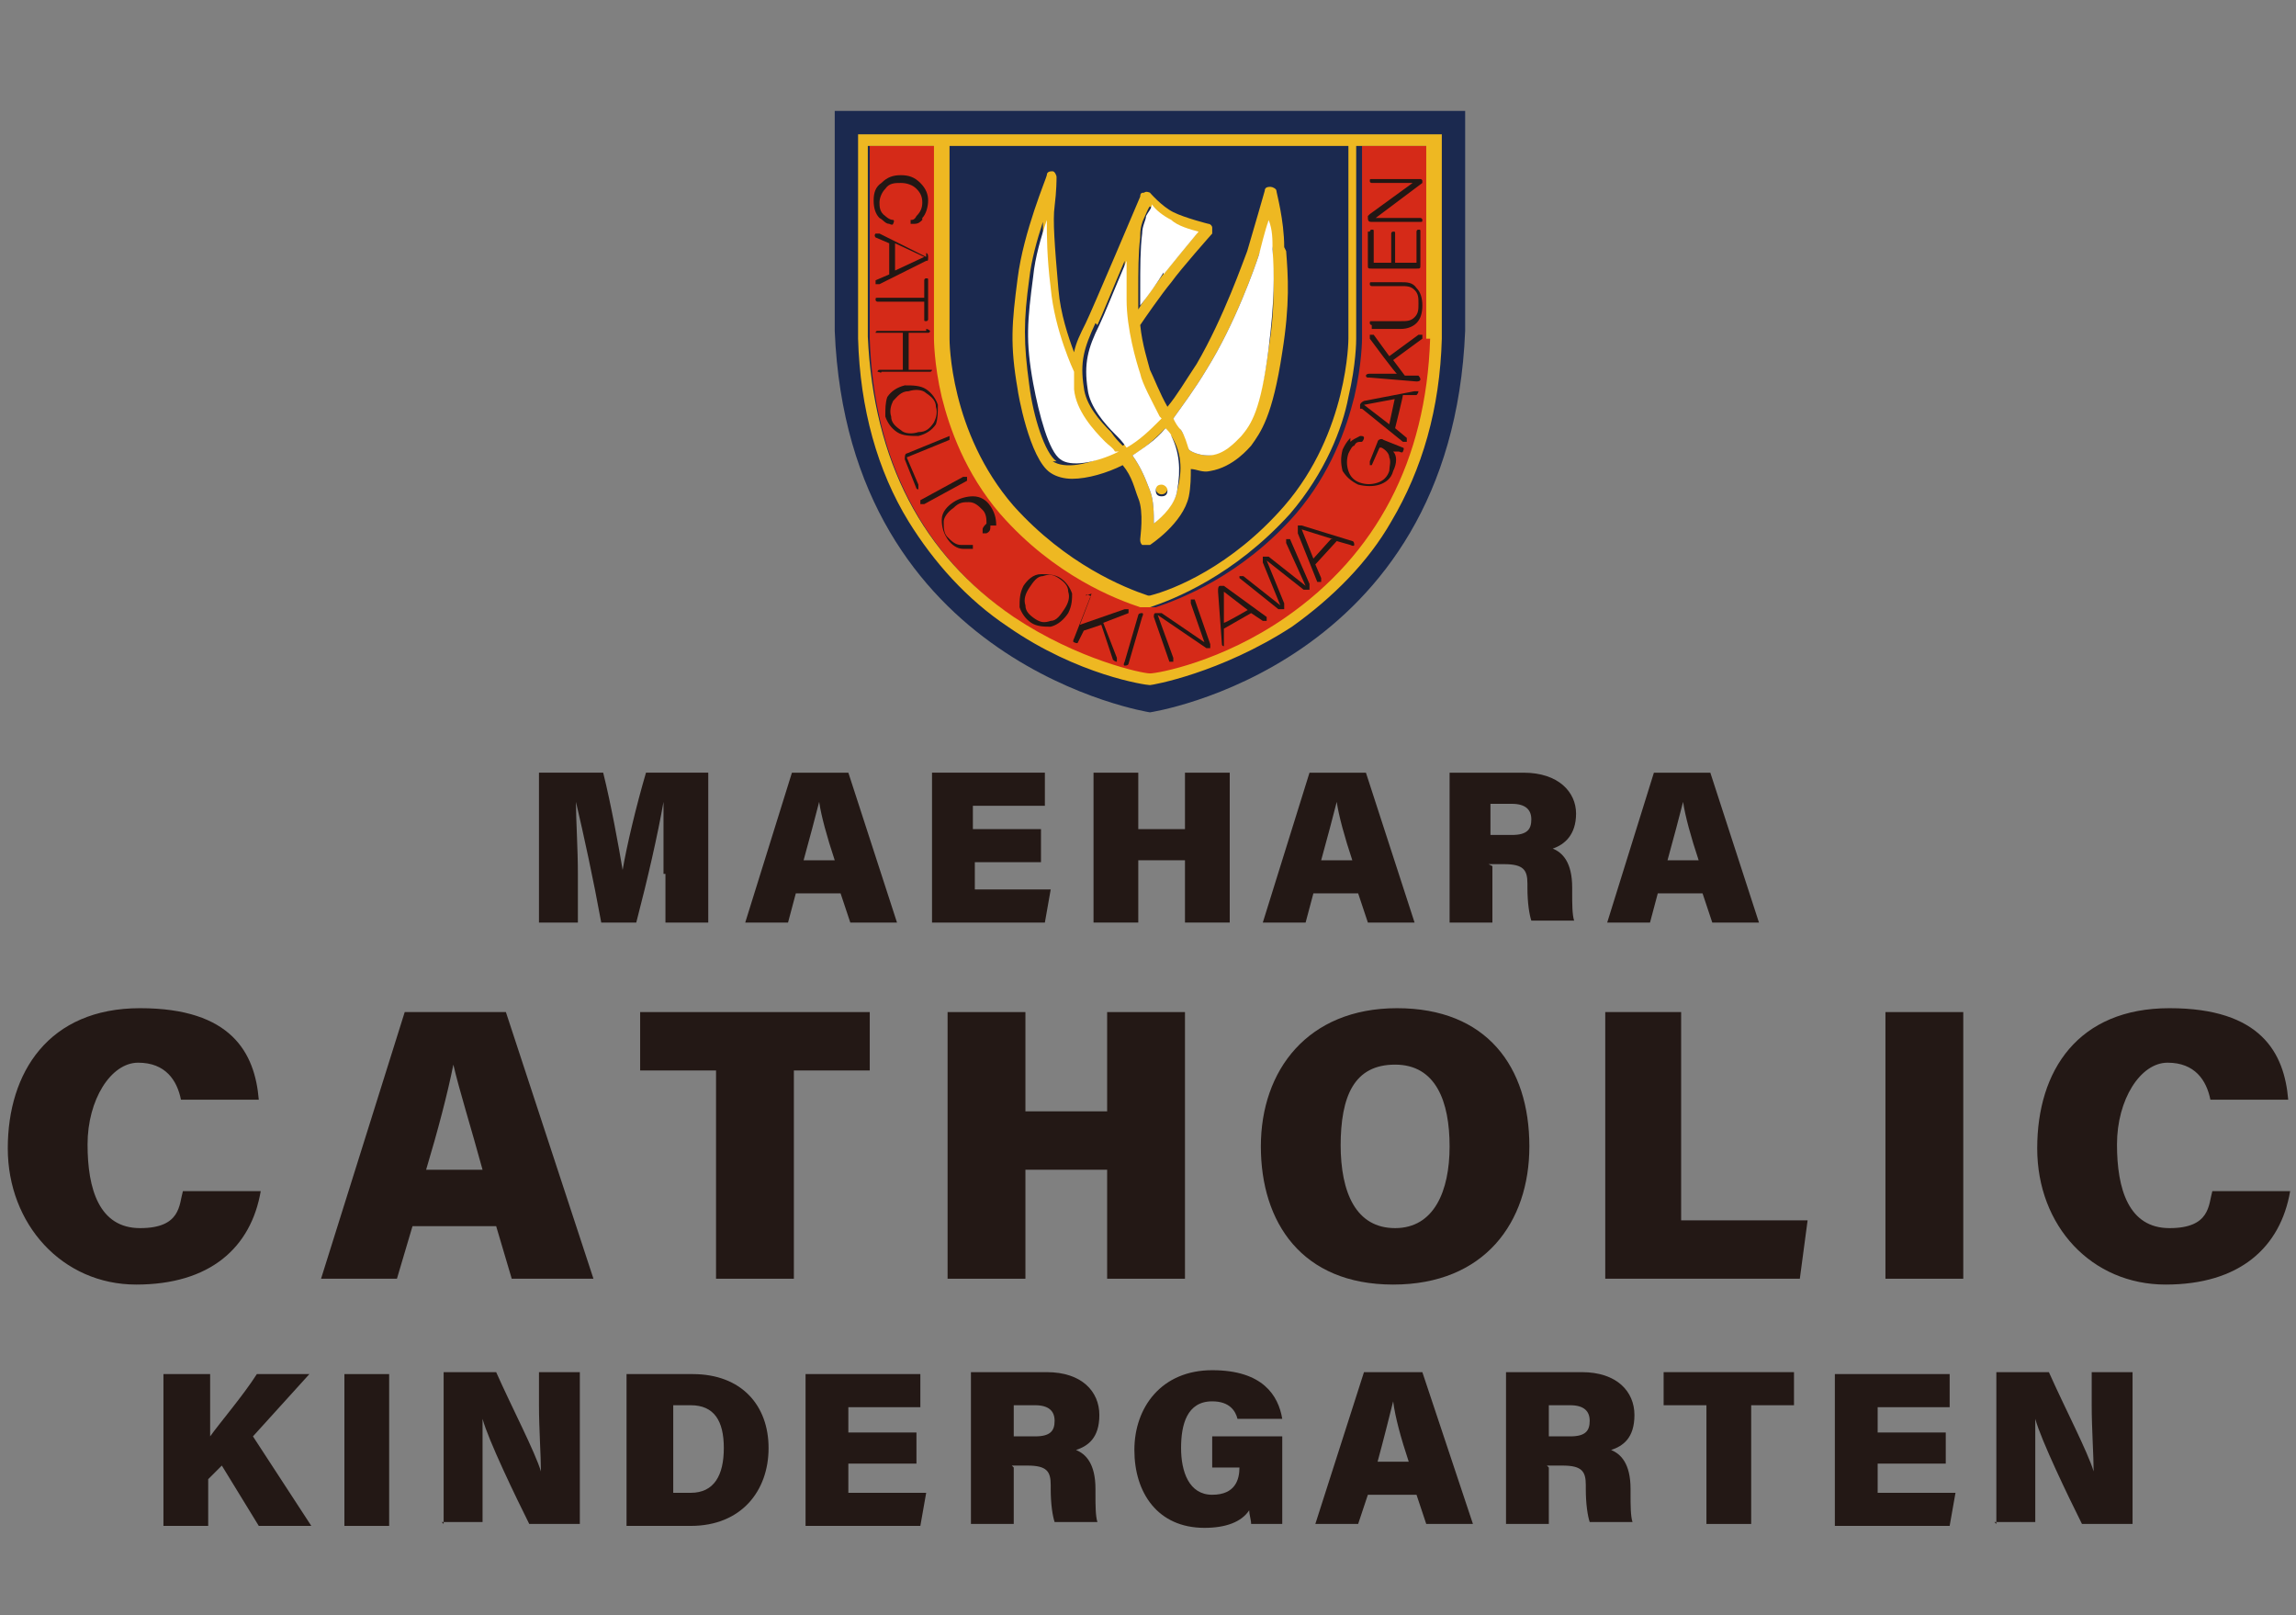
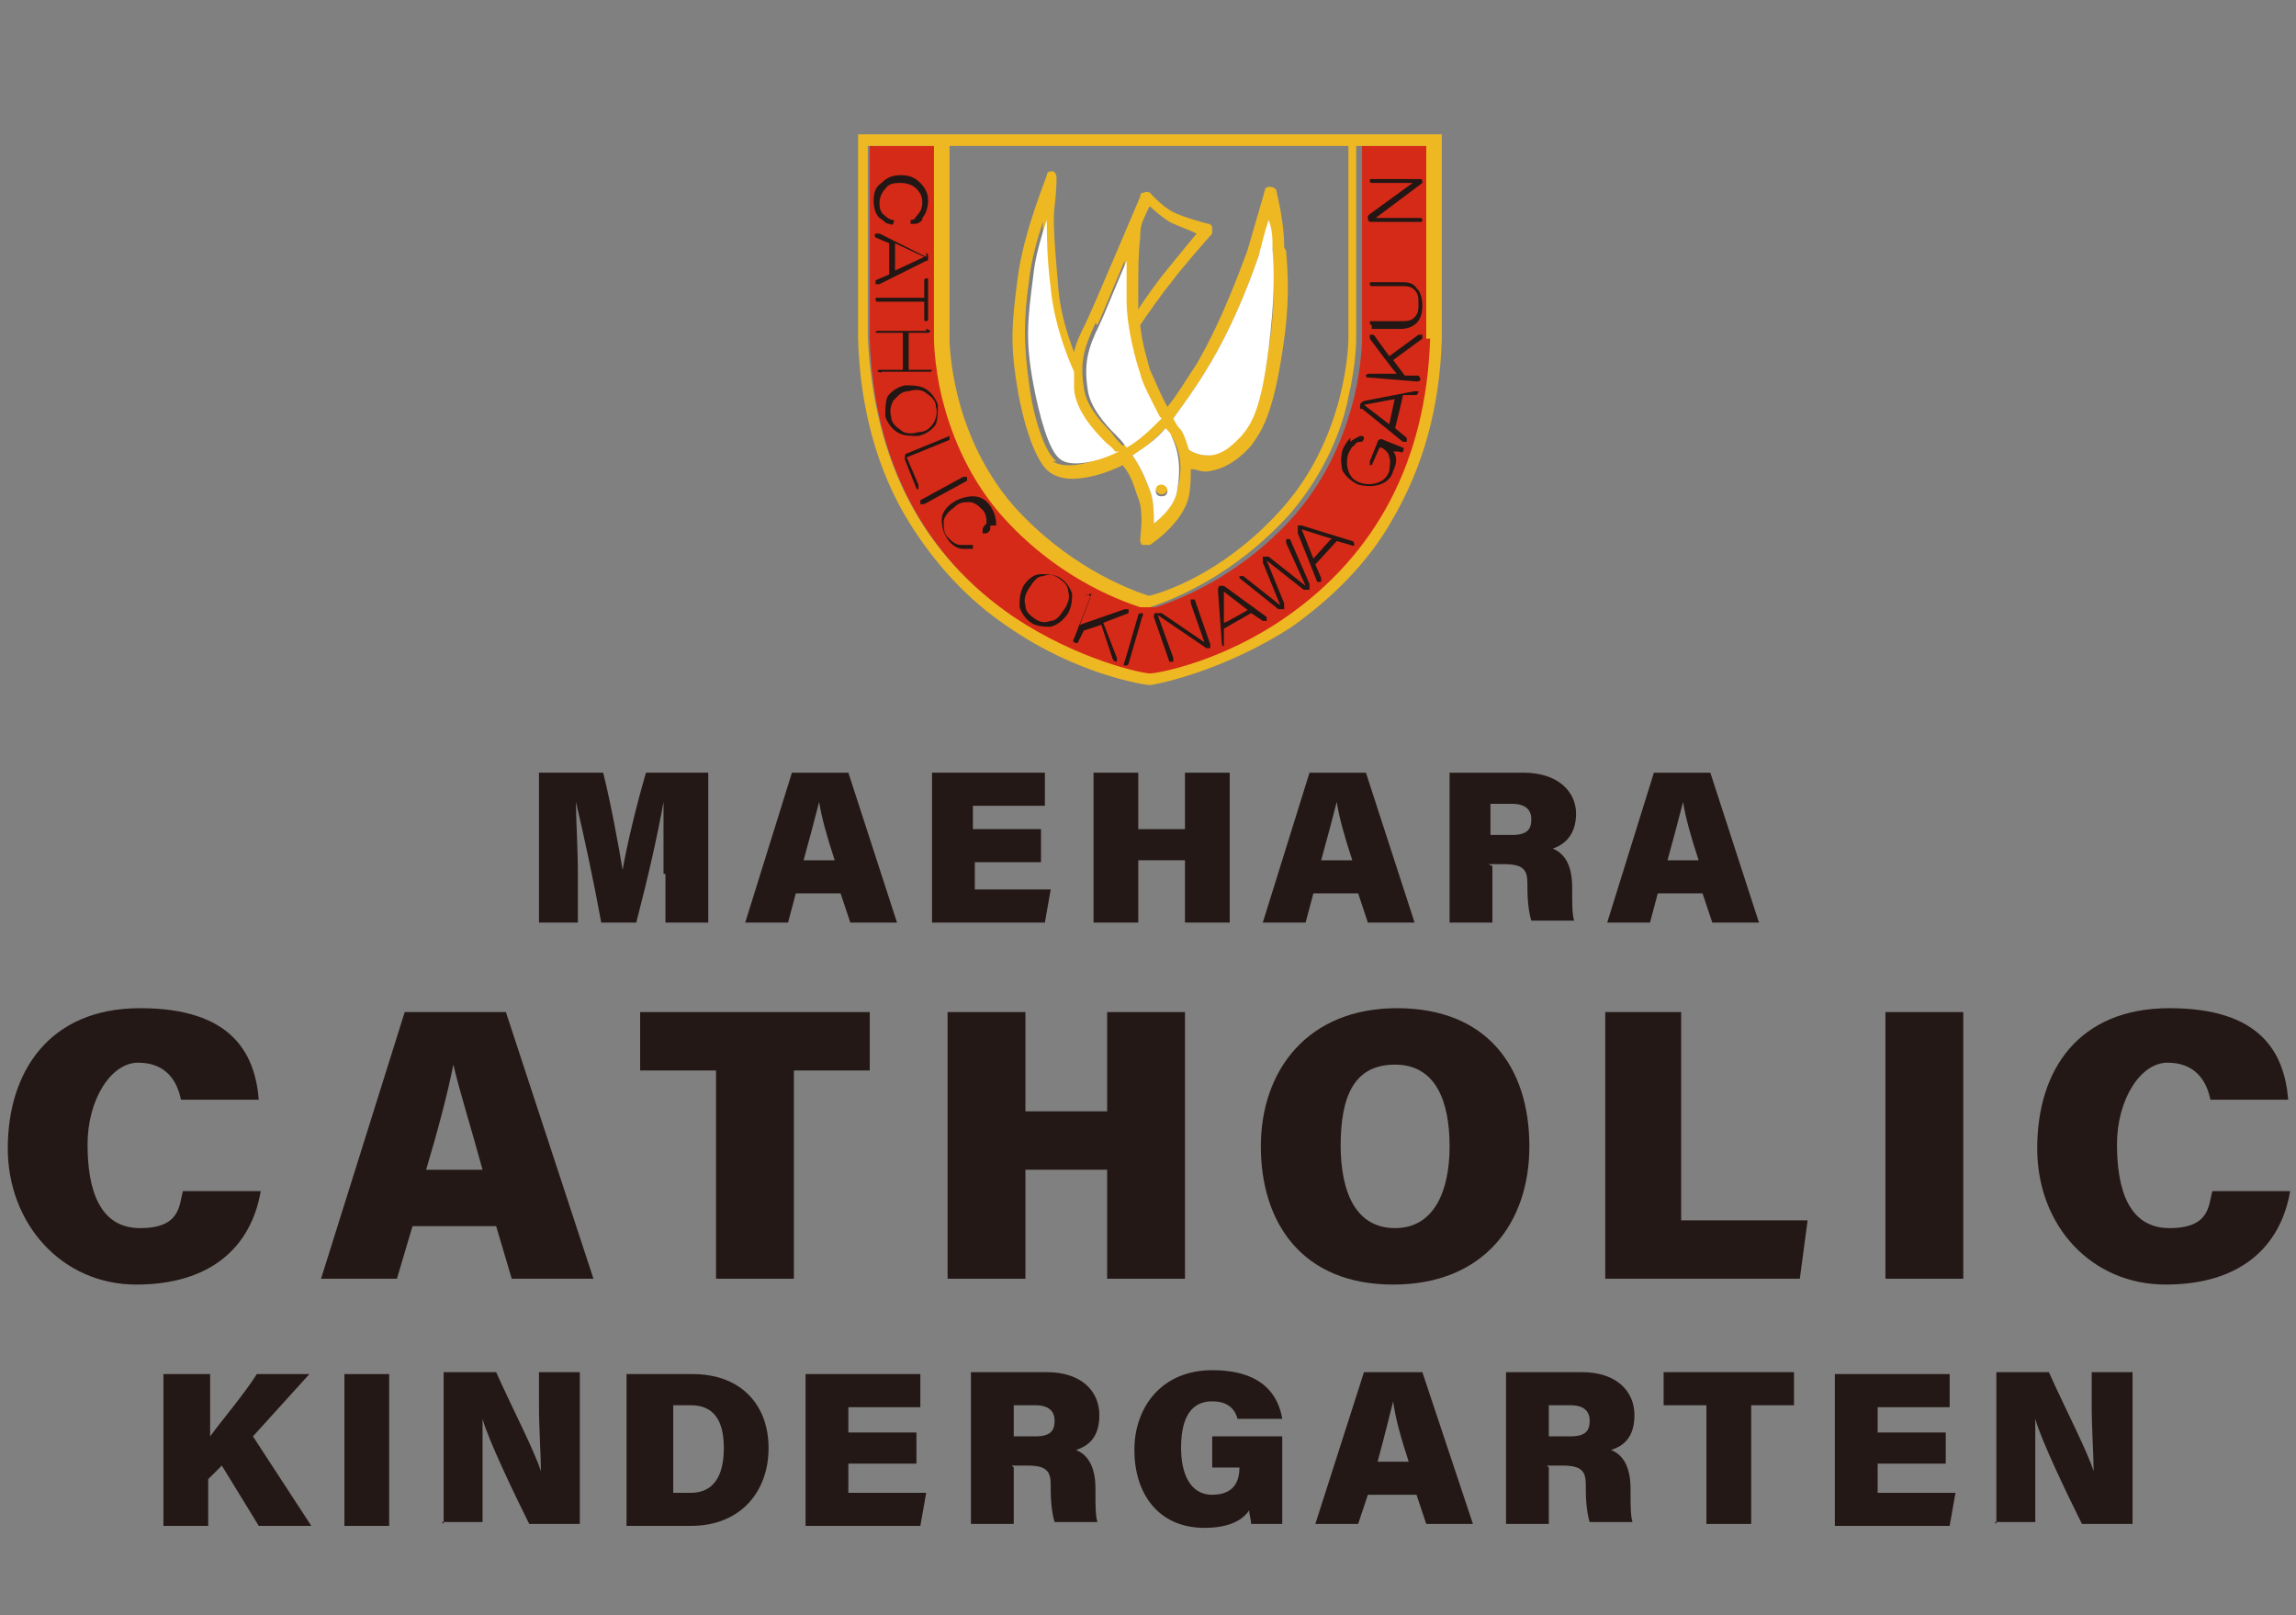
<svg xmlns="http://www.w3.org/2000/svg" id="_レイヤー_1" version="1.1" viewBox="0 0 118 83">
  <rect x="0" y="0" width="118" height="83" fill="#808080" stroke="none" />
  <defs>
    <style>
      .st0 {
        fill: #231815;
      }

      .st1 {
        fill: #fff;
      }

      .st2 {
        fill: #221714;
      }

      .st3 {
        fill: #d52a18;
      }

      .st4 {
        fill: #1b294f;
      }

      .st5 {
        fill: #eeb822;
      }
    </style>
  </defs>
  <g>
-     <path class="st4" d="M42.9,5.7v11.3c.7,17.2,16.2,19.6,16.2,19.6,0,0,15.5-2.3,16.2-19.6V5.7s-32.4,0-32.4,0Z" />
    <path class="st3" d="M48.1,7.5h-3.4v9.9c.2,6.3,2.8,11.2,7.5,14.4,3.3,2.2,6.5,2.9,7,2.9.4,0,3.7-.7,7-2.9,4.7-3.2,7.2-8,7.4-14.3V7.5s-3.6,0-3.6,0v9.9c0,0,0,1.3-.4,3-.4,1.6-1.2,3.9-3,6-2.8,3.2-6,4.4-7.2,4.8h-.3c0,0,0,0,0,0-.1,0-.2,0-.2,0-1.2-.4-4.3-1.6-7.2-4.8-1.8-2.1-2.7-4.4-3-6-.4-1.7-.4-2.9-.4-3V7.5Z" />
    <path class="st2" d="M70.5,16.7c0,0-.1,0-.1-.1s0-.1.1-.1h1.5c.3,0,.5,0,.7-.2.2-.2.2-.4.2-.7s0-.5-.2-.7-.4-.2-.7-.2h-1.5c0,0-.1,0-.1-.1s0-.1.1-.1h1.5c.3,0,.6,0,.8.3.2.2.3.5.3.9s-.1.7-.3.9c-.2.2-.5.3-.8.3h-1.5Z" />
-     <path class="st2" d="M70.4,11.9c0,0,0-.1.1-.1s.1,0,.1.1v1.6s0,0,0,0h.9v-1.5c0,0,0-.1.1-.1s.1,0,.1.1v1.5h1.1s0,0,0,0v-1.6c0,0,0-.1.1-.1s.1,0,.1.1v1.7c0,.2,0,.2-.2.2h-2.3c-.2,0-.2,0-.2-.2v-1.7Z" />
    <path class="st2" d="M70.5,11.4c-.1,0-.2,0-.2-.2s0-.1,0-.1c0,0,0,0,.1-.1l2.2-1.6h-2.1c0,0-.1,0-.1-.1s0-.1.1-.1h2.5c0,0,.1,0,.1.1s0,.1,0,.1l-2.4,1.8h2.3c0,0,.1,0,.1.1s0,.1-.1.1h-2.4Z" />
    <path class="st2" d="M47.4,11.3c-.1.1-.2.2-.4.2,0,0-.1,0-.2,0,0,0,0-.1,0-.2.1,0,.2,0,.3-.2.2-.2.3-.4.3-.7s-.1-.5-.3-.7-.5-.3-.8-.3-.6,0-.8.3c-.2.2-.3.5-.3.7s0,.5.3.7c0,0,.2.2.4.2,0,0,.1,0,0,.2,0,0,0,.1-.2,0-.2,0-.3-.2-.5-.3-.2-.2-.3-.5-.3-.9s.1-.7.4-.9c.3-.3.6-.4,1-.4s.7.1,1,.4c.3.3.4.6.4.9s-.1.7-.3.9Z" />
    <path class="st2" d="M47.6,13c0,0,.1,0,.1.2s0,.2-.1.2l-2.4,1.2c0,0-.2,0-.2,0,0,0,0-.1,0-.2l.7-.3v-1.6l-.7-.3c0,0-.1-.1,0-.2,0,0,0,0,.2,0l2.4,1.2ZM46,13.9l1.5-.7-1.5-.7v1.4Z" />
    <path class="st2" d="M47.7,16.4c0,0,0,.1-.1.1s-.1,0-.1-.1v-.9h-2.4c0,0-.1,0-.1-.1s0-.1.1-.1h2.4v-.9c0,0,0-.1.1-.1s.1,0,.1.1v2.1Z" />
    <path class="st2" d="M55.8,30.6c0,0,0-.1.2,0,0,0,.1,0,0,.2l-.5,1.3,2.3-.8c0,0,.1,0,.2,0,0,0,0,.1,0,.2l-1.3.5.7,1.8c0,0,0,.2,0,.2,0,0-.1,0-.2-.1l-.6-1.8-.9.3-.3.6c0,0,0,.1-.2,0,0,0-.1,0,0-.2l.9-2.3Z" />
    <path class="st2" d="M58.5,31.6c0,0,0-.1.2-.1,0,0,.1,0,0,.2l-.7,2.4c0,0,0,.1-.2.1,0,0-.1,0,0-.2l.7-2.4Z" />
    <path class="st2" d="M59.3,31.7c0-.1,0-.2.1-.2,0,0,.1,0,.1,0,0,0,.1,0,.2,0l2.2,1.5-.7-2c0,0,0-.2,0-.2,0,0,.1,0,.2,0l.8,2.3c0,0,0,.2,0,.2,0,0-.1,0-.2,0l-2.5-1.7.8,2.2c0,0,0,.2,0,.2,0,0-.1,0-.2,0l-.8-2.3Z" />
    <path class="st2" d="M62.6,30.3c0,0,0-.2.1-.2,0,0,.2,0,.2,0l2.2,1.6c0,0,0,.1,0,.2,0,0-.1,0-.2,0l-.6-.4-1.4.8v.7c0,0,0,.1,0,.2,0,0-.1,0-.1-.1l-.2-2.7ZM64.2,31.4l-1.3-1v1.6c.1,0,1.3-.7,1.3-.7Z" />
    <path class="st2" d="M63.7,29.8c0,0,0-.1,0-.2,0,0,.1,0,.2,0l1.9,1.5-.9-2.2c0-.1,0-.2,0-.3,0,0,.2,0,.3,0l1.9,1.5-1-2.2c0,0,0-.2,0-.2,0,0,.1,0,.2,0l1,2.3c0,.1,0,.2,0,.3,0,0-.2,0-.3,0l-1.9-1.5.9,2.2c0,.1,0,.2,0,.3,0,0-.2,0-.3,0l-2-1.6Z" />
    <path class="st2" d="M66.7,27.2c0,0,0-.2,0-.2,0,0,.1,0,.2,0l2.6.8c0,0,.1,0,.1.2,0,0,0,.1-.2,0l-.7-.2-1.1,1.2.3.7c0,0,0,.2,0,.2,0,0-.1,0-.2,0l-1-2.5ZM68.5,27.7l-1.6-.5.6,1.5.9-1Z" />
    <path class="st2" d="M69.4,22.7c.1-.1.3-.2.5-.3.1,0,.2,0,.2.1,0,0,0,.1-.1.2-.2,0-.3,0-.4.2-.1,0-.2.2-.3.4-.1.3-.1.6,0,.9.1.3.3.5.6.6.3.1.6.1.9,0s.5-.3.6-.6c0-.2.1-.5,0-.7,0-.2-.2-.4-.4-.5h-.1c0,0,0,0,0,0l-.4.9c0,0,0,0-.1,0,0,0,0,0,0-.2l.4-1c0-.1.2-.2.3-.1l1,.4c0,0,.1,0,0,.2,0,0,0,.1-.2,0h-.3c.2.2.2.6,0,1-.1.4-.4.6-.7.7-.3.1-.7.1-1.1,0-.4-.2-.6-.4-.8-.7-.1-.4-.1-.7,0-1.1.1-.2.2-.4.4-.6Z" />
    <path class="st2" d="M69.9,21c0,0,0-.1,0-.2,0,0,0-.1.2-.2l2.6-.5c0,0,.2,0,.2,0,0,0,0,.1-.1.2h-.7c0,.1-.4,1.7-.4,1.7l.6.5c0,0,0,.1,0,.2,0,0-.1,0-.2,0l-2.1-1.7ZM71.7,20.5l-1.6.3,1.3,1,.3-1.4Z" />
    <path class="st2" d="M70.3,19.4c0,0-.1,0-.1-.1,0,0,0-.1.2-.1h1.4c0,.1-1.4-1.8-1.4-1.8,0,0,0-.1,0-.2,0,0,.1,0,.2,0l.8,1.1,1.5-1.1c0,0,.2,0,.2,0,0,0,0,.1,0,.2l-1.5,1.1.6.8h.7c0,0,.1.1.1.2,0,0,0,.1-.2.1l-2.4-.2Z" />
    <path class="st2" d="M47.6,16.9c0,0,.1,0,.2.1,0,0,0,.1-.1.1h-1s0,1.9,0,1.9h1c0,0,.1,0,.2,0,0,0,0,.1-.1.1h-2.5c0,.1-.1,0-.2,0,0,0,0-.1.1-.1h1.2c0,0,0-1.9,0-1.9h-1.2c0,0-.1,0-.2,0,0,0,0-.1.1-.1h2.5Z" />
    <path class="st2" d="M48.1,21.8c-.2.3-.5.5-.9.6-.4,0-.8,0-1.1-.2-.3-.2-.5-.5-.6-.8,0-.4,0-.7.1-1,.2-.3.5-.5.9-.6.4,0,.8,0,1.1.2.3.2.5.5.6.8,0,.4,0,.7-.1,1ZM47.6,20.2c-.2-.2-.6-.2-.9-.1-.4,0-.6.3-.8.5-.1.2-.2.5-.1.8,0,.3.2.5.5.7.2.2.6.2.9.1.4,0,.6-.2.8-.5.1-.2.2-.5.1-.8,0-.3-.2-.5-.5-.7Z" />
    <path class="st2" d="M48.6,22.4c0,0,.2,0,.2,0,0,0,0,.1,0,.2l-2.2.9s0,0,0,0l.6,1.4c0,0,0,.1,0,.2s-.1,0-.1,0l-.6-1.5c0-.1,0-.3.1-.3l2.2-.9Z" />
    <path class="st2" d="M49.5,24.5c0,0,.2,0,.2,0,0,0,0,.1,0,.2l-2.2,1.2c0,0-.2,0-.2,0,0,0,0-.1,0-.2l2.2-1.2Z" />
    <path class="st2" d="M50.9,27c0,.2,0,.3-.2.4,0,0-.1,0-.2,0,0,0,0-.1,0-.2,0-.1.1-.2.2-.3,0-.2,0-.5-.2-.7-.2-.2-.4-.4-.7-.4-.3,0-.5,0-.8.3-.3.2-.5.5-.5.7,0,.3,0,.6.2.8.2.2.4.4.7.4.1,0,.3,0,.4,0,0,0,.1,0,.2,0,0,0,0,.1,0,.2-.2,0-.4,0-.5,0-.3,0-.6-.2-.8-.5-.2-.3-.3-.6-.3-1,0-.4.3-.7.6-.9.3-.2.7-.3,1-.3.4,0,.7.2.9.5.2.3.3.6.3,1Z" />
    <path class="st2" d="M55.1,30.4c0,.4,0,.7-.2,1.1-.2.3-.5.6-.9.7-.3,0-.7,0-1-.2-.3-.2-.5-.5-.6-.8,0-.4,0-.7.2-1.1.2-.3.5-.6.9-.6.3,0,.7,0,1,.2.3.2.5.5.6.8ZM53.6,29.6c-.3,0-.5.3-.7.6-.2.3-.3.6-.2.9,0,.3.2.5.5.7.3.2.5.2.8.1.3,0,.5-.3.7-.6.2-.3.3-.6.2-.9,0-.3-.2-.5-.5-.7-.3-.2-.5-.2-.8-.1Z" />
    <g>
      <g>
        <path class="st5" d="M66,12.7c0-1.4-.4-2.8-.4-2.9,0-.1-.2-.2-.3-.2-.1,0-.3,0-.3.2,0,0-.6,2.1-.9,3.1-.2.5-1.2,3.4-2.6,5.8-.6.9-1,1.6-1.5,2.2-.4-.7-.7-1.5-.9-1.9-.1-.4-.4-1.3-.5-2.3.2-.3,1.1-1.6,1.6-2.2.5-.7,2.1-2.5,2.1-2.5,0,0,0-.2,0-.3,0-.1-.1-.2-.2-.2,0,0-1.2-.3-1.8-.6-.6-.3-1.2-1-1.2-1,0,0-.2-.1-.3,0-.1,0-.2,0-.2.2,0,0-2.5,5.9-2.8,6.5-.3.6-.5,1-.6,1.5-.3-.8-.7-2-.8-3.2-.2-2.3-.3-3.6-.2-4.3.1-.8.1-1.4.1-1.5,0-.1-.1-.3-.2-.3-.1,0-.3,0-.3.2,0,.1-1.2,2.9-1.5,5.3-.3,2.3-.4,3.4,0,5.7,0,.1.6,3.6,1.7,4.3.3.2.7.3,1.1.3.8,0,1.8-.3,2.6-.7.5.6.6,1.2.8,1.7.3.7.1,2,.1,2.1,0,.1,0,.2.1.3,0,0,.1,0,.2,0s.1,0,.2,0c0,0,1.7-1.1,2-2.5.1-.5.1-1,.1-1.4.3,0,.6.2,1,.1,1.2-.2,2-1.2,2.1-1.3h0c.5-.7,1.1-1.5,1.6-4.8.4-2.5.3-3.9.2-5.2ZM58.6,12.1c0-.4.1-.7.2-.9.1-.2.2-.5.3-.6.3.3.7.6,1,.8.4.2,1,.4,1.4.6-.5.6-1.4,1.7-1.8,2.2-.3.4-.9,1.2-1.2,1.7,0-.1,0-.7,0-.8,0-1.2,0-2.1.1-2.9ZM56.4,16.7c.2-.4.8-1.9,1.4-3.3,0,.5,0,1.9,0,2,0,1.5.5,3.1.7,3.8.2.5.6,1.4,1,2.2-.5.6-1.1,1.1-1.8,1.5-.2-.2-.4-.4-.6-.7-.6-.6-1.3-1.4-1.4-2.3-.2-1.3,0-2,.6-3.3ZM54.3,23.7c-.6-.4-1.2-2.3-1.4-3.9-.3-2.2-.3-3.3,0-5.5.1-.9.4-2,.7-2.9,0,.8,0,1.9.2,3.5.2,2.2,1.2,4.2,1.2,4.3,0,0,0,0,0,0,0,.3,0,.6,0,.9.1,1.1,1,2,1.6,2.7.2.2.3.4.5.5-1.2.6-2.4.8-3,.4ZM60.5,25.2c-.1.7-.8,1.3-1.2,1.7,0-.5,0-1.2-.2-1.7-.2-.5-.4-1.1-.9-1.8.7-.4,1.2-.9,1.7-1.4,0,.2.2.3.3.4.5.8.6,1.7.3,2.8ZM65.2,17.9c-.4,3.1-1,3.8-1.4,4.4h0c-.3.4-.9,1-1.7,1.1-.5,0-.9-.2-1-.3,0-.4-.2-.7-.4-1-.1-.2-.2-.4-.4-.6.5-.7,1.1-1.5,1.7-2.5,1.5-2.4,2.5-5.3,2.7-5.9.2-.5.4-1.2.5-1.8,0,.4.1,1,.2,1.5,0,1.3.2,2.7-.2,5.1Z" />
        <circle class="st5" cx="59.7" cy="25.1" r=".3" />
      </g>
      <g>
        <path class="st1" d="M57.3,23.2c-.1-.2-.3-.3-.5-.5-.6-.6-1.5-1.6-1.6-2.7,0-.3,0-.6,0-.9,0,0,0,0,0,0,0,0-1-2.1-1.2-4.3-.2-1.6-.2-2.7-.2-3.5-.3.9-.6,1.9-.7,2.9-.3,2.3-.4,3.3,0,5.5.3,1.6.8,3.5,1.4,3.9.5.4,1.8.2,3-.4Z" />
        <path class="st1" d="M60.5,25.2c.2-1.1.1-2-.3-2.8,0-.1-.2-.3-.3-.4-.5.6-1.1,1-1.7,1.4.5.7.7,1.3.9,1.8.2.5.2,1.2.2,1.7.5-.4,1.1-1,1.2-1.7ZM59.7,24.9c.1,0,.3.1.3.3s-.1.3-.3.3-.3-.1-.3-.3.1-.3.3-.3Z" />
-         <path class="st1" d="M59.8,14.1c.4-.5,1.3-1.6,1.8-2.2-.4-.1-1.1-.3-1.4-.6-.4-.2-.8-.5-1-.8,0,.2-.2.4-.3.6,0,.2-.2.5-.2.9-.1.8-.1,1.7-.1,2.9,0,.1,0,.7,0,.8.4-.5.9-1.2,1.2-1.7Z" />
        <path class="st1" d="M61.1,23.1c.1.1.5.3,1,.3.8,0,1.4-.7,1.7-1h0c.5-.6,1-1.3,1.4-4.5.3-2.4.3-3.8.2-5.1,0-.5,0-1-.2-1.5-.2.6-.4,1.4-.5,1.8-.2.6-1.2,3.5-2.7,5.9-.6,1-1.2,1.8-1.7,2.5.1.2.2.4.4.6.2.3.3.7.4,1Z" />
        <path class="st1" d="M59.6,21.4c-.4-.8-.9-1.7-1-2.2-.2-.6-.7-2.3-.7-3.8,0-.1,0-1.5,0-2-.6,1.4-1.2,2.9-1.4,3.3-.6,1.2-.8,2-.6,3.3.1.9.9,1.8,1.4,2.3.2.2.4.4.6.7.7-.4,1.2-.9,1.8-1.5Z" />
      </g>
    </g>
-     <path class="st5" d="M69.9,6.9h-25.8v10.5h0c.1,3.6,1,6.8,2.6,9.4,1.3,2.1,3,4,5.1,5.4,3.6,2.5,7.1,3,7.3,3h0s0,0,0,0c.1,0,3.6-.6,7.3-3,2.1-1.5,3.9-3.3,5.1-5.4,1.6-2.7,2.5-5.8,2.6-9.4V6.9s-4.2,0-4.2,0ZM69.3,7.5v9.9h0c0,0,0,4.8-3.3,8.6-2.7,3.1-5.7,4.3-6.9,4.6h-.1c0,0,0,0,0,0-1.2-.4-4.2-1.6-6.9-4.6-3.3-3.8-3.3-8.5-3.3-8.6V7.5h20.5ZM73.5,17.4c-.2,6.3-2.8,11.1-7.4,14.3-3.3,2.3-6.6,2.9-7,2.9-.4,0-3.7-.7-7-2.9-4.7-3.2-7.2-8-7.5-14.4V7.5h3.4v9.9c0,0,0,1.3.4,3,.4,1.6,1.2,3.9,3,6,2.8,3.2,6,4.4,7.2,4.8,0,0,0,0,.2,0h0s.3,0,.3,0c1.2-.4,4.3-1.6,7.2-4.8,1.8-2.1,2.7-4.4,3-6,.4-1.7.4-2.9.4-3V7.5h3.6v9.9Z" />
+     <path class="st5" d="M69.9,6.9h-25.8v10.5c.1,3.6,1,6.8,2.6,9.4,1.3,2.1,3,4,5.1,5.4,3.6,2.5,7.1,3,7.3,3h0s0,0,0,0c.1,0,3.6-.6,7.3-3,2.1-1.5,3.9-3.3,5.1-5.4,1.6-2.7,2.5-5.8,2.6-9.4V6.9s-4.2,0-4.2,0ZM69.3,7.5v9.9h0c0,0,0,4.8-3.3,8.6-2.7,3.1-5.7,4.3-6.9,4.6h-.1c0,0,0,0,0,0-1.2-.4-4.2-1.6-6.9-4.6-3.3-3.8-3.3-8.5-3.3-8.6V7.5h20.5ZM73.5,17.4c-.2,6.3-2.8,11.1-7.4,14.3-3.3,2.3-6.6,2.9-7,2.9-.4,0-3.7-.7-7-2.9-4.7-3.2-7.2-8-7.5-14.4V7.5h3.4v9.9c0,0,0,1.3.4,3,.4,1.6,1.2,3.9,3,6,2.8,3.2,6,4.4,7.2,4.8,0,0,0,0,.2,0h0s.3,0,.3,0c1.2-.4,4.3-1.6,7.2-4.8,1.8-2.1,2.7-4.4,3-6,.4-1.7.4-2.9.4-3V7.5h3.6v9.9Z" />
  </g>
  <g>
    <g>
      <path class="st0" d="M13.4,61.2c-.5,2.9-2.6,4.8-6.4,4.8S.4,62.9.4,59s2.1-7.2,6.8-7.2,5.9,2.3,6.1,4.7h-4c-.2-1-.8-1.9-2.2-1.9s-2.6,1.9-2.6,4.2.6,4.3,2.7,4.3,2-1.2,2.2-1.9h4Z" />
      <path class="st0" d="M21.2,63l-.8,2.7h-3.9l4.3-13.7h5.2l4.5,13.7h-4.2l-.8-2.7h-4.3ZM24.8,60.1c-.6-2.2-1.2-4.1-1.5-5.4h0c-.3,1.5-.8,3.4-1.4,5.4h2.9Z" />
      <path class="st0" d="M36.8,55h-3.9v-3h11.8v3h-3.9v10.7h-4v-10.7Z" />
      <path class="st0" d="M48.7,52h4v5.1h4.2v-5.1h4v13.7h-4v-5.6h-4.2v5.6h-4v-13.7Z" />
      <path class="st0" d="M78.6,58.9c0,3.9-2.3,7.1-7,7.1s-6.8-3.2-6.8-7.1,2.4-7.1,7-7.1,6.8,3,6.8,7.1ZM68.9,58.8c0,2.5.8,4.3,2.8,4.3s2.8-1.9,2.8-4.2-.7-4.2-2.8-4.2-2.8,1.6-2.8,4.2Z" />
      <path class="st0" d="M82.4,52h4v10.7h6.5l-.4,3h-10v-13.7Z" />
      <path class="st0" d="M100.9,52v13.7h-4v-13.7h4Z" />
      <path class="st0" d="M117.7,61.2c-.5,2.9-2.6,4.8-6.4,4.8s-6.6-3-6.6-7,2.1-7.2,6.8-7.2,5.9,2.3,6.1,4.7h-4c-.2-1-.8-1.9-2.2-1.9s-2.6,1.9-2.6,4.2.6,4.3,2.7,4.3,2-1.2,2.2-1.9h4Z" />
    </g>
    <g>
      <path class="st0" d="M8.5,70.6h2.3v3.2c.5-.7,1.7-2.1,2.4-3.2h2.7l-2.9,3.2,3,4.6h-2.7l-1.9-3.1-.7.7v2.4h-2.3v-7.8Z" />
      <path class="st0" d="M20,70.6v7.8h-2.3v-7.8h2.3Z" />
      <path class="st0" d="M22.8,78.3v-7.8h2.7c.8,1.8,2,4.1,2.3,5.1h0c0-.8-.1-2.2-.1-3.4v-1.7h2.1v7.8h-2.6c-.7-1.4-2.1-4.3-2.4-5.4h0c0,.7,0,2.2,0,3.6v1.7h-2.1Z" />
      <path class="st0" d="M32.3,70.6h3.3c2.5,0,3.9,1.6,3.9,3.8s-1.4,4-4,4h-3.3v-7.8ZM34.6,76.7h.9c1.2,0,1.7-.9,1.7-2.3s-.5-2.2-1.7-2.2h-.9v4.5Z" />
      <path class="st0" d="M47.1,75.2h-3.5v1.5h4l-.3,1.7h-5.9v-7.8h5.9v1.7h-3.7v1.3h3.5v1.7Z" />
      <path class="st0" d="M52.1,75.4v2.9h-2.2v-7.8h3.9c1.8,0,2.7,1,2.7,2.2s-.6,1.6-1.2,1.8c.5.2,1,.7,1,2v.3c0,.5,0,1.1.1,1.4h-2.2c-.1-.3-.2-.9-.2-1.7v-.2c0-.7-.2-1-1.2-1h-.8ZM52.1,73.8h1.1c.8,0,1-.3,1-.8s-.3-.8-1-.8h-1.1v1.7Z" />
      <path class="st0" d="M65.8,78.3h-1.5c0-.2-.1-.5-.1-.7-.4.6-1.2.9-2.3.9-2.4,0-3.6-1.8-3.6-4s1.4-4.1,4-4.1,3.4,1.3,3.6,2.5h-2.3c-.1-.4-.4-.9-1.3-.9-1.3,0-1.6,1.2-1.6,2.4s.4,2.4,1.6,2.4,1.4-.8,1.4-1.4h0c0,0-1.4,0-1.4,0v-1.6h3.6v4.5Z" />
      <path class="st0" d="M70.3,76.8l-.5,1.5h-2.2l2.5-7.8h3l2.6,7.8h-2.4l-.5-1.5h-2.4ZM72.4,75.1c-.4-1.2-.7-2.3-.8-3.1h0c-.2.8-.5,2-.8,3.1h1.7Z" />
      <path class="st0" d="M79.6,75.4v2.9h-2.2v-7.8h3.9c1.8,0,2.7,1,2.7,2.2s-.6,1.6-1.2,1.8c.5.2,1,.7,1,2v.3c0,.5,0,1.1.1,1.4h-2.2c-.1-.3-.2-.9-.2-1.7v-.2c0-.7-.2-1-1.2-1h-.8ZM79.6,73.8h1.1c.8,0,1-.3,1-.8s-.3-.8-1-.8h-1.1v1.7Z" />
      <path class="st0" d="M87.7,72.2h-2.2v-1.7h6.7v1.7h-2.2v6.1h-2.3v-6.1Z" />
      <path class="st0" d="M100,75.2h-3.5v1.5h4l-.3,1.7h-5.9v-7.8h5.9v1.7h-3.7v1.3h3.5v1.7Z" />
      <path class="st0" d="M102.6,78.3v-7.8h2.7c.8,1.8,2,4.1,2.3,5.1h0c0-.8-.1-2.2-.1-3.4v-1.7h2.1v7.8h-2.6c-.7-1.4-2.1-4.3-2.4-5.4h0c0,.7,0,2.2,0,3.6v1.7h-2.1Z" />
    </g>
    <g>
      <path class="st0" d="M34.1,44.9c0-1.2,0-2.8,0-3.7h0c-.3,1.7-.8,3.9-1.4,6.2h-1.8c-.4-2.2-.9-4.5-1.3-6.2h0c0,.9.1,2.4.1,3.7v2.5h-2v-7.7h3.3c.4,1.6.8,3.8,1,5h0c.2-1.2.7-3.3,1.2-5h3.2v7.7h-2.2v-2.5Z" />
      <path class="st0" d="M40.9,45.9l-.4,1.5h-2.2l2.4-7.7h2.9l2.5,7.7h-2.4l-.5-1.5h-2.4ZM42.9,44.2c-.4-1.2-.7-2.3-.8-3h0c-.2.8-.5,1.9-.8,3h1.7Z" />
      <path class="st0" d="M53.6,44.3h-3.5v1.4h3.9l-.3,1.7h-5.8v-7.7h5.8v1.7h-3.7v1.2h3.5v1.7Z" />
      <path class="st0" d="M56.2,39.7h2.3v2.9h2.4v-2.9h2.3v7.7h-2.3v-3.2h-2.4v3.2h-2.3v-7.7Z" />
      <path class="st0" d="M67.5,45.9l-.4,1.5h-2.2l2.4-7.7h2.9l2.5,7.7h-2.4l-.5-1.5h-2.4ZM69.5,44.2c-.4-1.2-.7-2.3-.8-3h0c-.2.8-.5,1.9-.8,3h1.7Z" />
      <path class="st0" d="M76.7,44.5v2.9h-2.2v-7.7h3.8c1.8,0,2.7,1,2.7,2.1s-.6,1.6-1.2,1.8c.5.2,1,.7,1,2v.3c0,.5,0,1.1.1,1.4h-2.2c-.1-.3-.2-.9-.2-1.7v-.2c0-.7-.2-1-1.2-1h-.8ZM76.7,42.9h1c.8,0,1-.3,1-.8s-.3-.8-1-.8h-1.1v1.6Z" />
      <path class="st0" d="M85.2,45.9l-.4,1.5h-2.2l2.4-7.7h2.9l2.5,7.7h-2.4l-.5-1.5h-2.4ZM87.3,44.2c-.4-1.2-.7-2.3-.8-3h0c-.2.8-.5,1.9-.8,3h1.7Z" />
    </g>
  </g>
</svg>